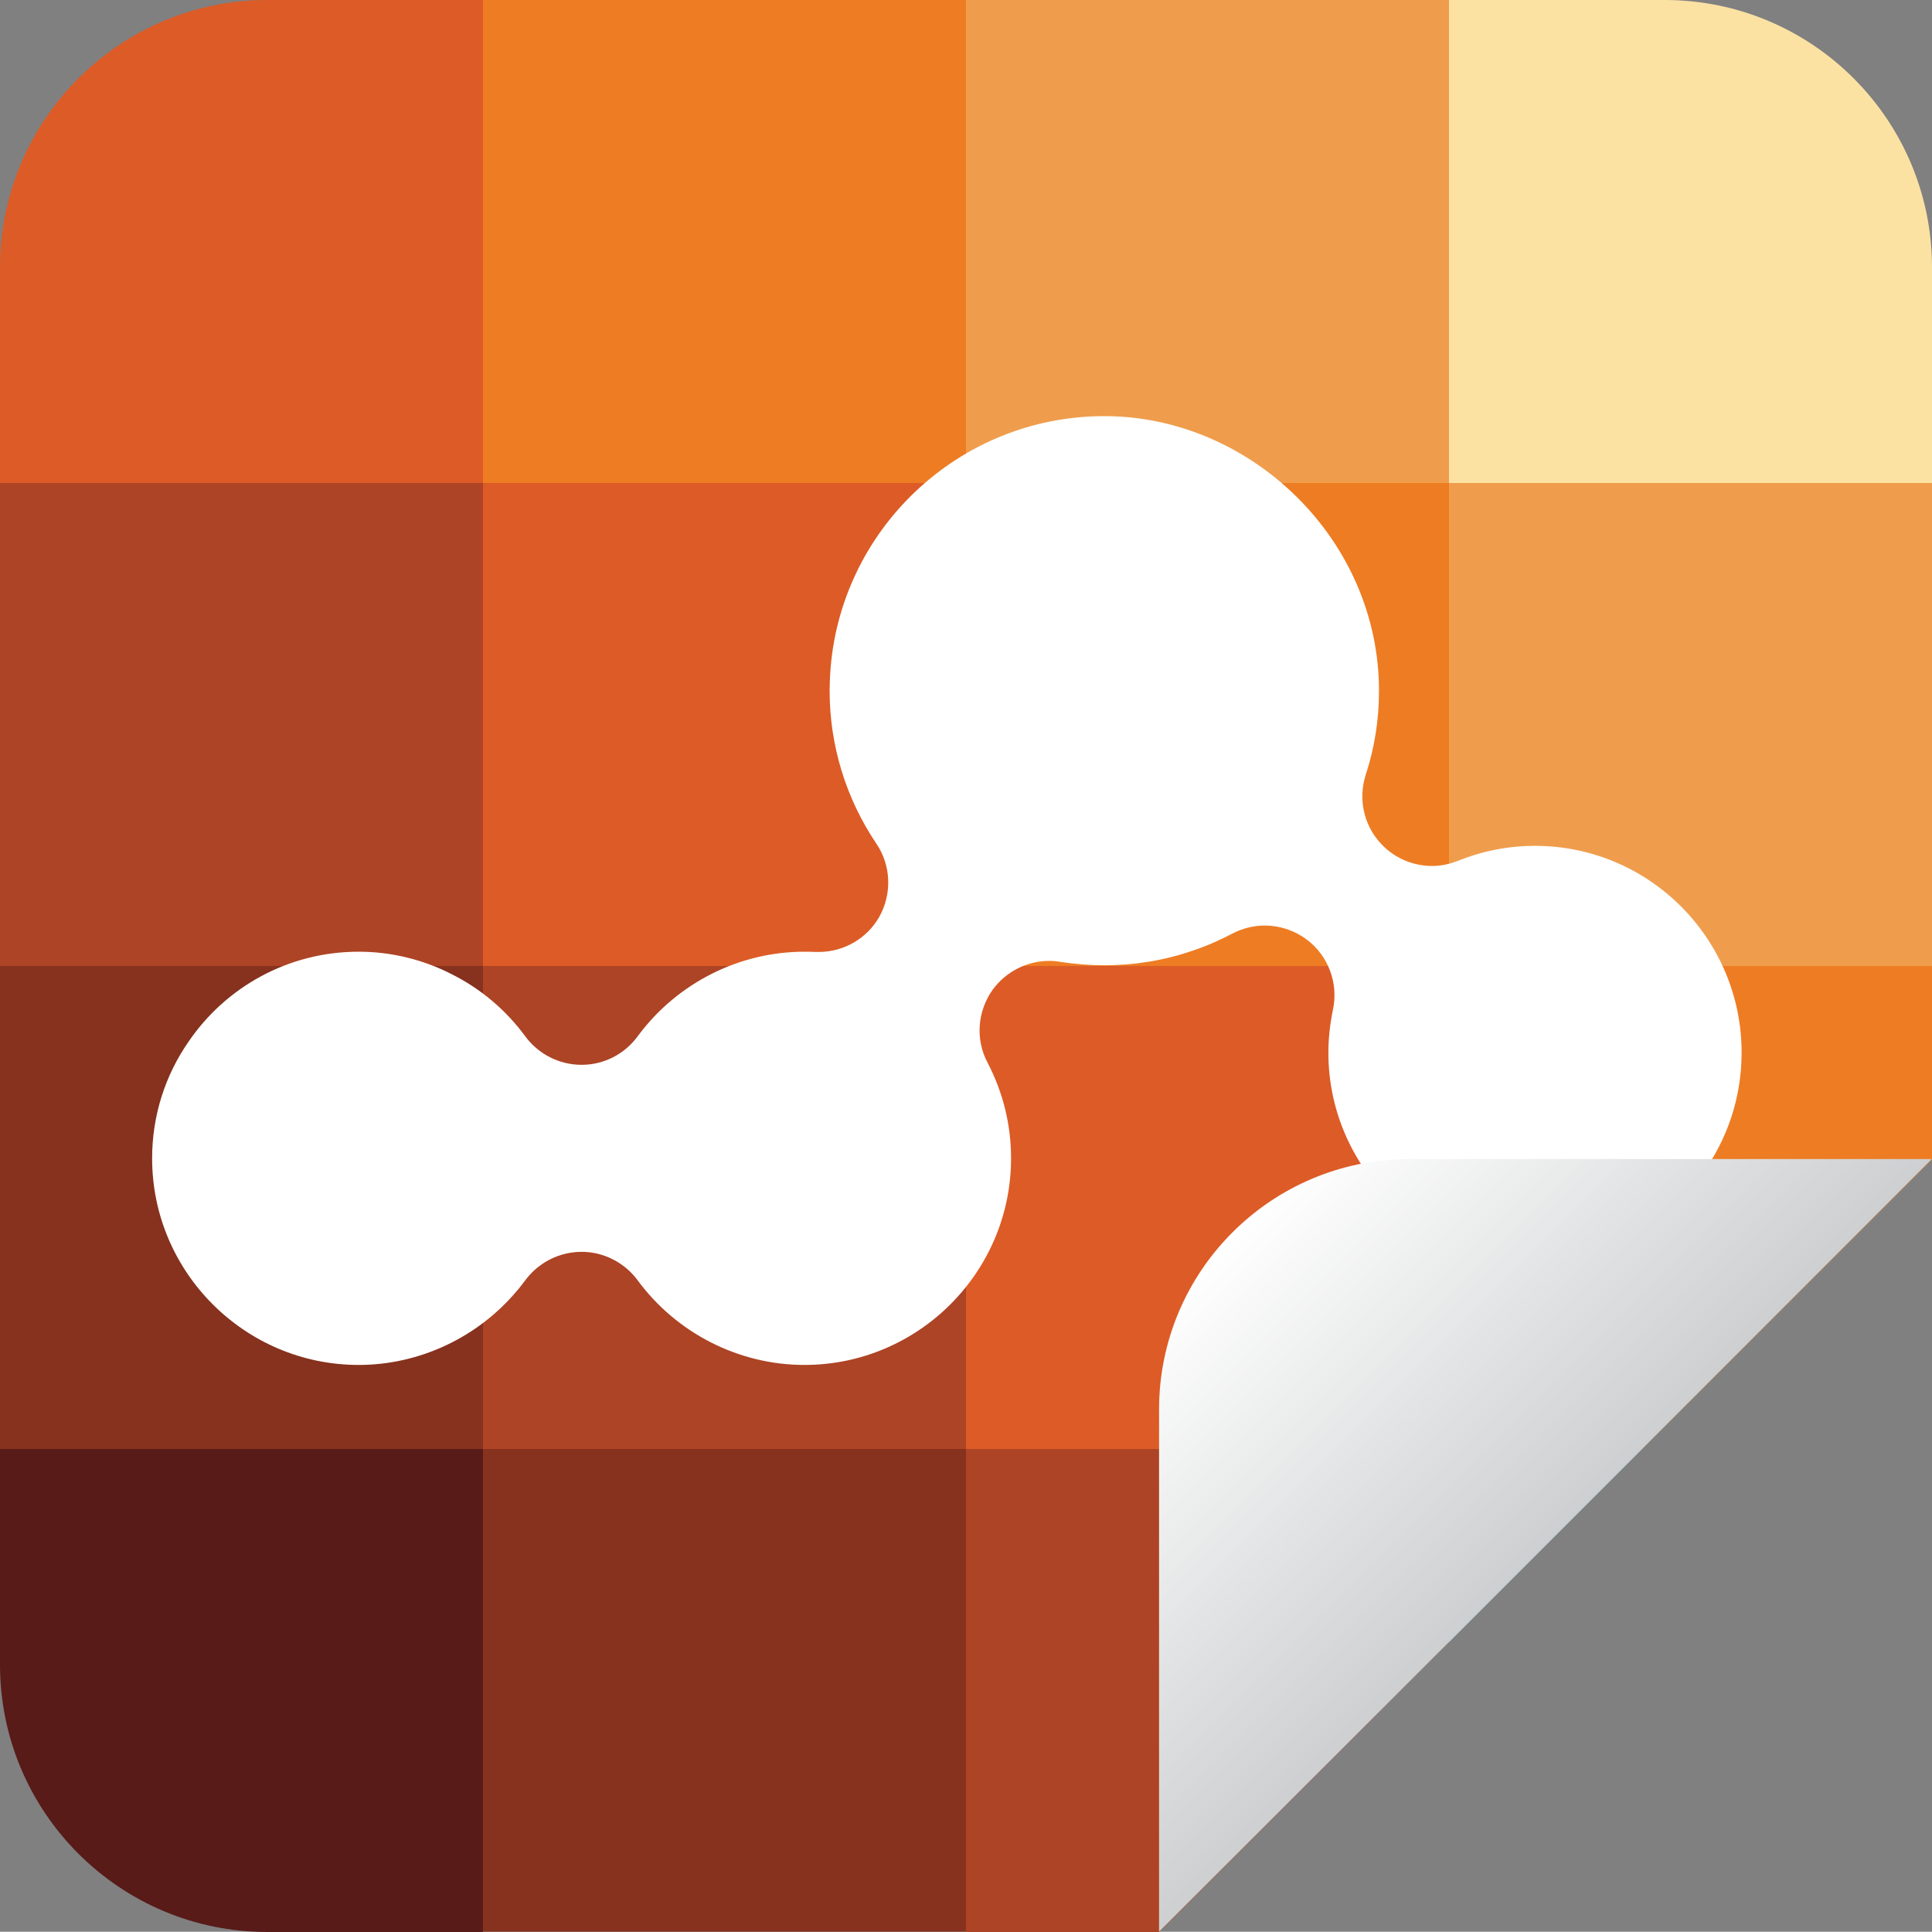
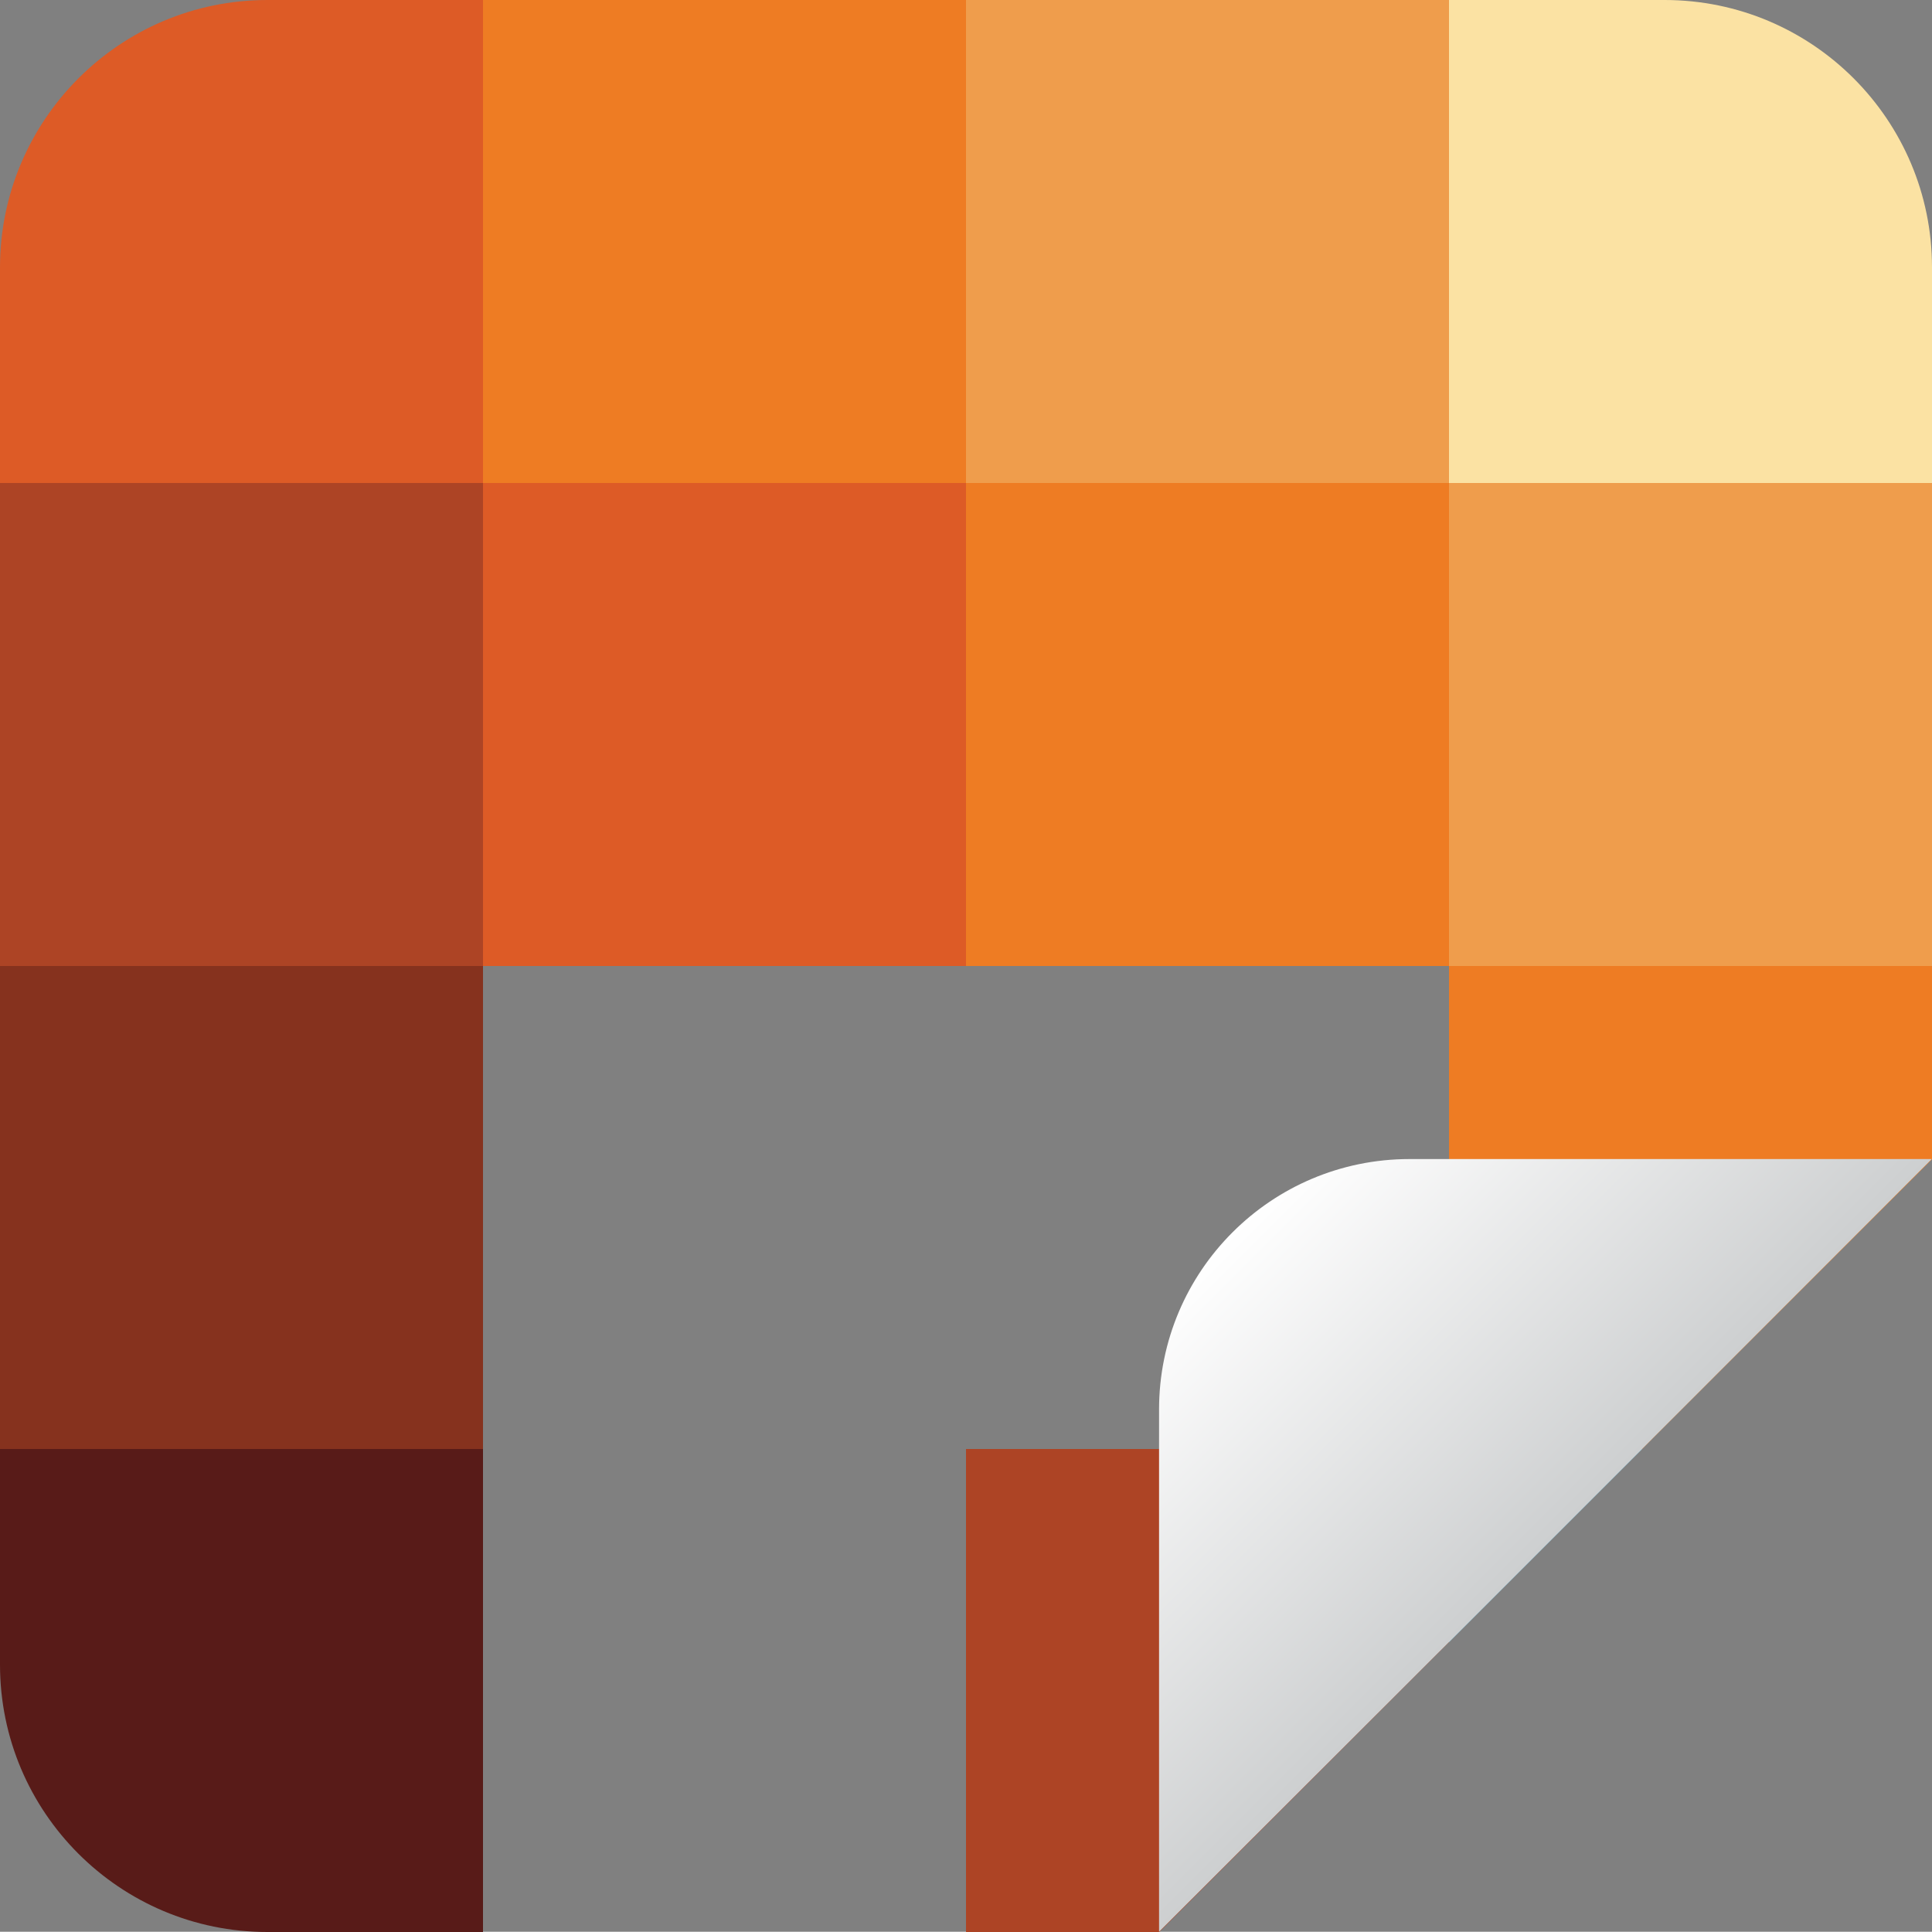
<svg xmlns="http://www.w3.org/2000/svg" id="Layer_1" version="1.1" viewBox="0 0 79.76 79.75">
  <rect x="0" y="0" width="79.76" height="79.75" fill="#808080" stroke="none" />
  <defs>
    <style>
      .st0 {
        fill: #dd5b26;
      }

      .st1 {
        fill: #ee7c23;
      }

      .st2 {
        fill: #86321e;
      }

      .st3 {
        fill: #fff;
      }

      .st4 {
        fill: #63cdf5;
      }

      .st5 {
        fill: #ad4425;
      }

      .st6 {
        fill: #ef9d4c;
      }

      .st7 {
        fill: #fbe2a3;
      }

      .st8 {
        fill: url(#linear-gradient);
      }

      .st9 {
        fill: #581b18;
      }
    </style>
    <linearGradient id="linear-gradient" x1="50.88" y1="50.88" x2="63.81" y2="63.81" gradientUnits="userSpaceOnUse">
      <stop offset="0" stop-color="#fff" />
      <stop offset="1" stop-color="#cdcfd0" />
    </linearGradient>
  </defs>
  <g>
    <path class="st0" d="M19.94,0v19.94H0v-8.9C0,4.95,4.95,0,11.04,0h8.9Z" />
    <rect class="st1" x="19.94" width="19.94" height="19.94" />
    <rect class="st6" x="39.88" width="19.94" height="19.94" />
    <path class="st7" d="M79.76,11.04v8.9h-19.94V0h8.9c6.1,0,11.04,4.95,11.04,11.04Z" />
    <rect class="st6" x="59.82" y="19.94" width="19.94" height="19.94" />
    <rect class="st5" y="19.94" width="19.94" height="19.94" />
    <rect class="st2" y="39.88" width="19.94" height="19.94" />
    <polygon class="st1" points="79.76 39.88 79.76 47.86 67.79 59.82 59.82 59.82 59.82 39.88 79.76 39.88" />
    <polygon class="st4" points="67.79 59.82 59.82 67.79 59.82 59.82 67.79 59.82" />
    <polygon class="st5" points="59.82 59.82 59.82 67.79 47.86 79.76 39.88 79.76 39.88 59.82 59.82 59.82" />
-     <rect class="st2" x="19.94" y="59.82" width="19.94" height="19.94" />
    <path class="st9" d="M19.94,59.82v19.94h-8.9c-6.09,0-11.04-4.94-11.04-11.04v-8.9h19.94Z" />
-     <rect class="st5" x="19.94" y="39.88" width="19.94" height="19.94" />
    <rect class="st1" x="39.88" y="19.94" width="19.94" height="19.94" />
-     <rect class="st0" x="39.88" y="39.88" width="19.94" height="19.94" />
    <rect class="st0" x="19.94" y="19.94" width="19.94" height="19.94" />
  </g>
-   <path class="st3" d="M71.9,43.46c0,3.74-2.42,6.93-5.77,8.07h-.04c-.86.3-1.76.46-2.72.46-4.7,0-8.53-3.83-8.53-8.53,0-.6.07-1.2.19-1.78.23-1.09-.19-2.22-1.08-2.89-.51-.38-1.12-.58-1.73-.58-.46,0-.92.11-1.34.33-.53.28-1.08.52-1.65.71-1.16.4-2.38.6-3.64.6-.61,0-1.22-.05-1.82-.14-.15-.03-.31-.04-.46-.04-.91,0-1.78.44-2.33,1.19-.63.89-.72,2.05-.21,3.01.64,1.23.97,2.56.97,3.95,0,4.7-3.83,8.53-8.53,8.53-2.71,0-5.28-1.31-6.89-3.5-.54-.73-1.4-1.17-2.31-1.17-.14,0-.28.01-.41.03-.76.11-1.45.52-1.91,1.14-.07.09-.14.18-.21.27-.04.06-.09.11-.14.17-1.61,1.92-4.02,3.06-6.53,3.06-4.7,0-8.53-3.83-8.53-8.53,0-1.78.55-3.44,1.5-4.81,1.53-2.25,4.11-3.72,7.03-3.72,1.35,0,2.68.33,3.86.94,1.19.6,2.22,1.47,3.02,2.56.54.73,1.4,1.17,2.32,1.17s1.77-.44,2.31-1.17c.02-.03.04-.05.06-.08,1.61-2.14,4.15-3.42,6.83-3.42.14,0,.29,0,.44.01h.15c1.03,0,1.99-.55,2.5-1.45.53-.95.49-2.12-.12-3.02-1.26-1.87-1.93-4.06-1.93-6.31,0-.22.01-.44.02-.66.34-5.95,5.29-10.68,11.32-10.68s11.34,5.08,11.34,11.34c0,1.18-.18,2.35-.55,3.47-.34,1.07-.04,2.23.78,2.99.54.5,1.24.77,1.96.77.35,0,.7-.07,1.04-.2.01,0,.02-.01.03-.01,1.01-.41,2.08-.62,3.18-.62,4.71,0,8.53,3.83,8.53,8.54Z" />
  <path class="st8" d="M79.75,47.85l-11.96,11.97-7.97,7.97-11.97,11.96v-21.56c0-5.71,4.63-10.34,10.34-10.34h21.56Z" />
</svg>